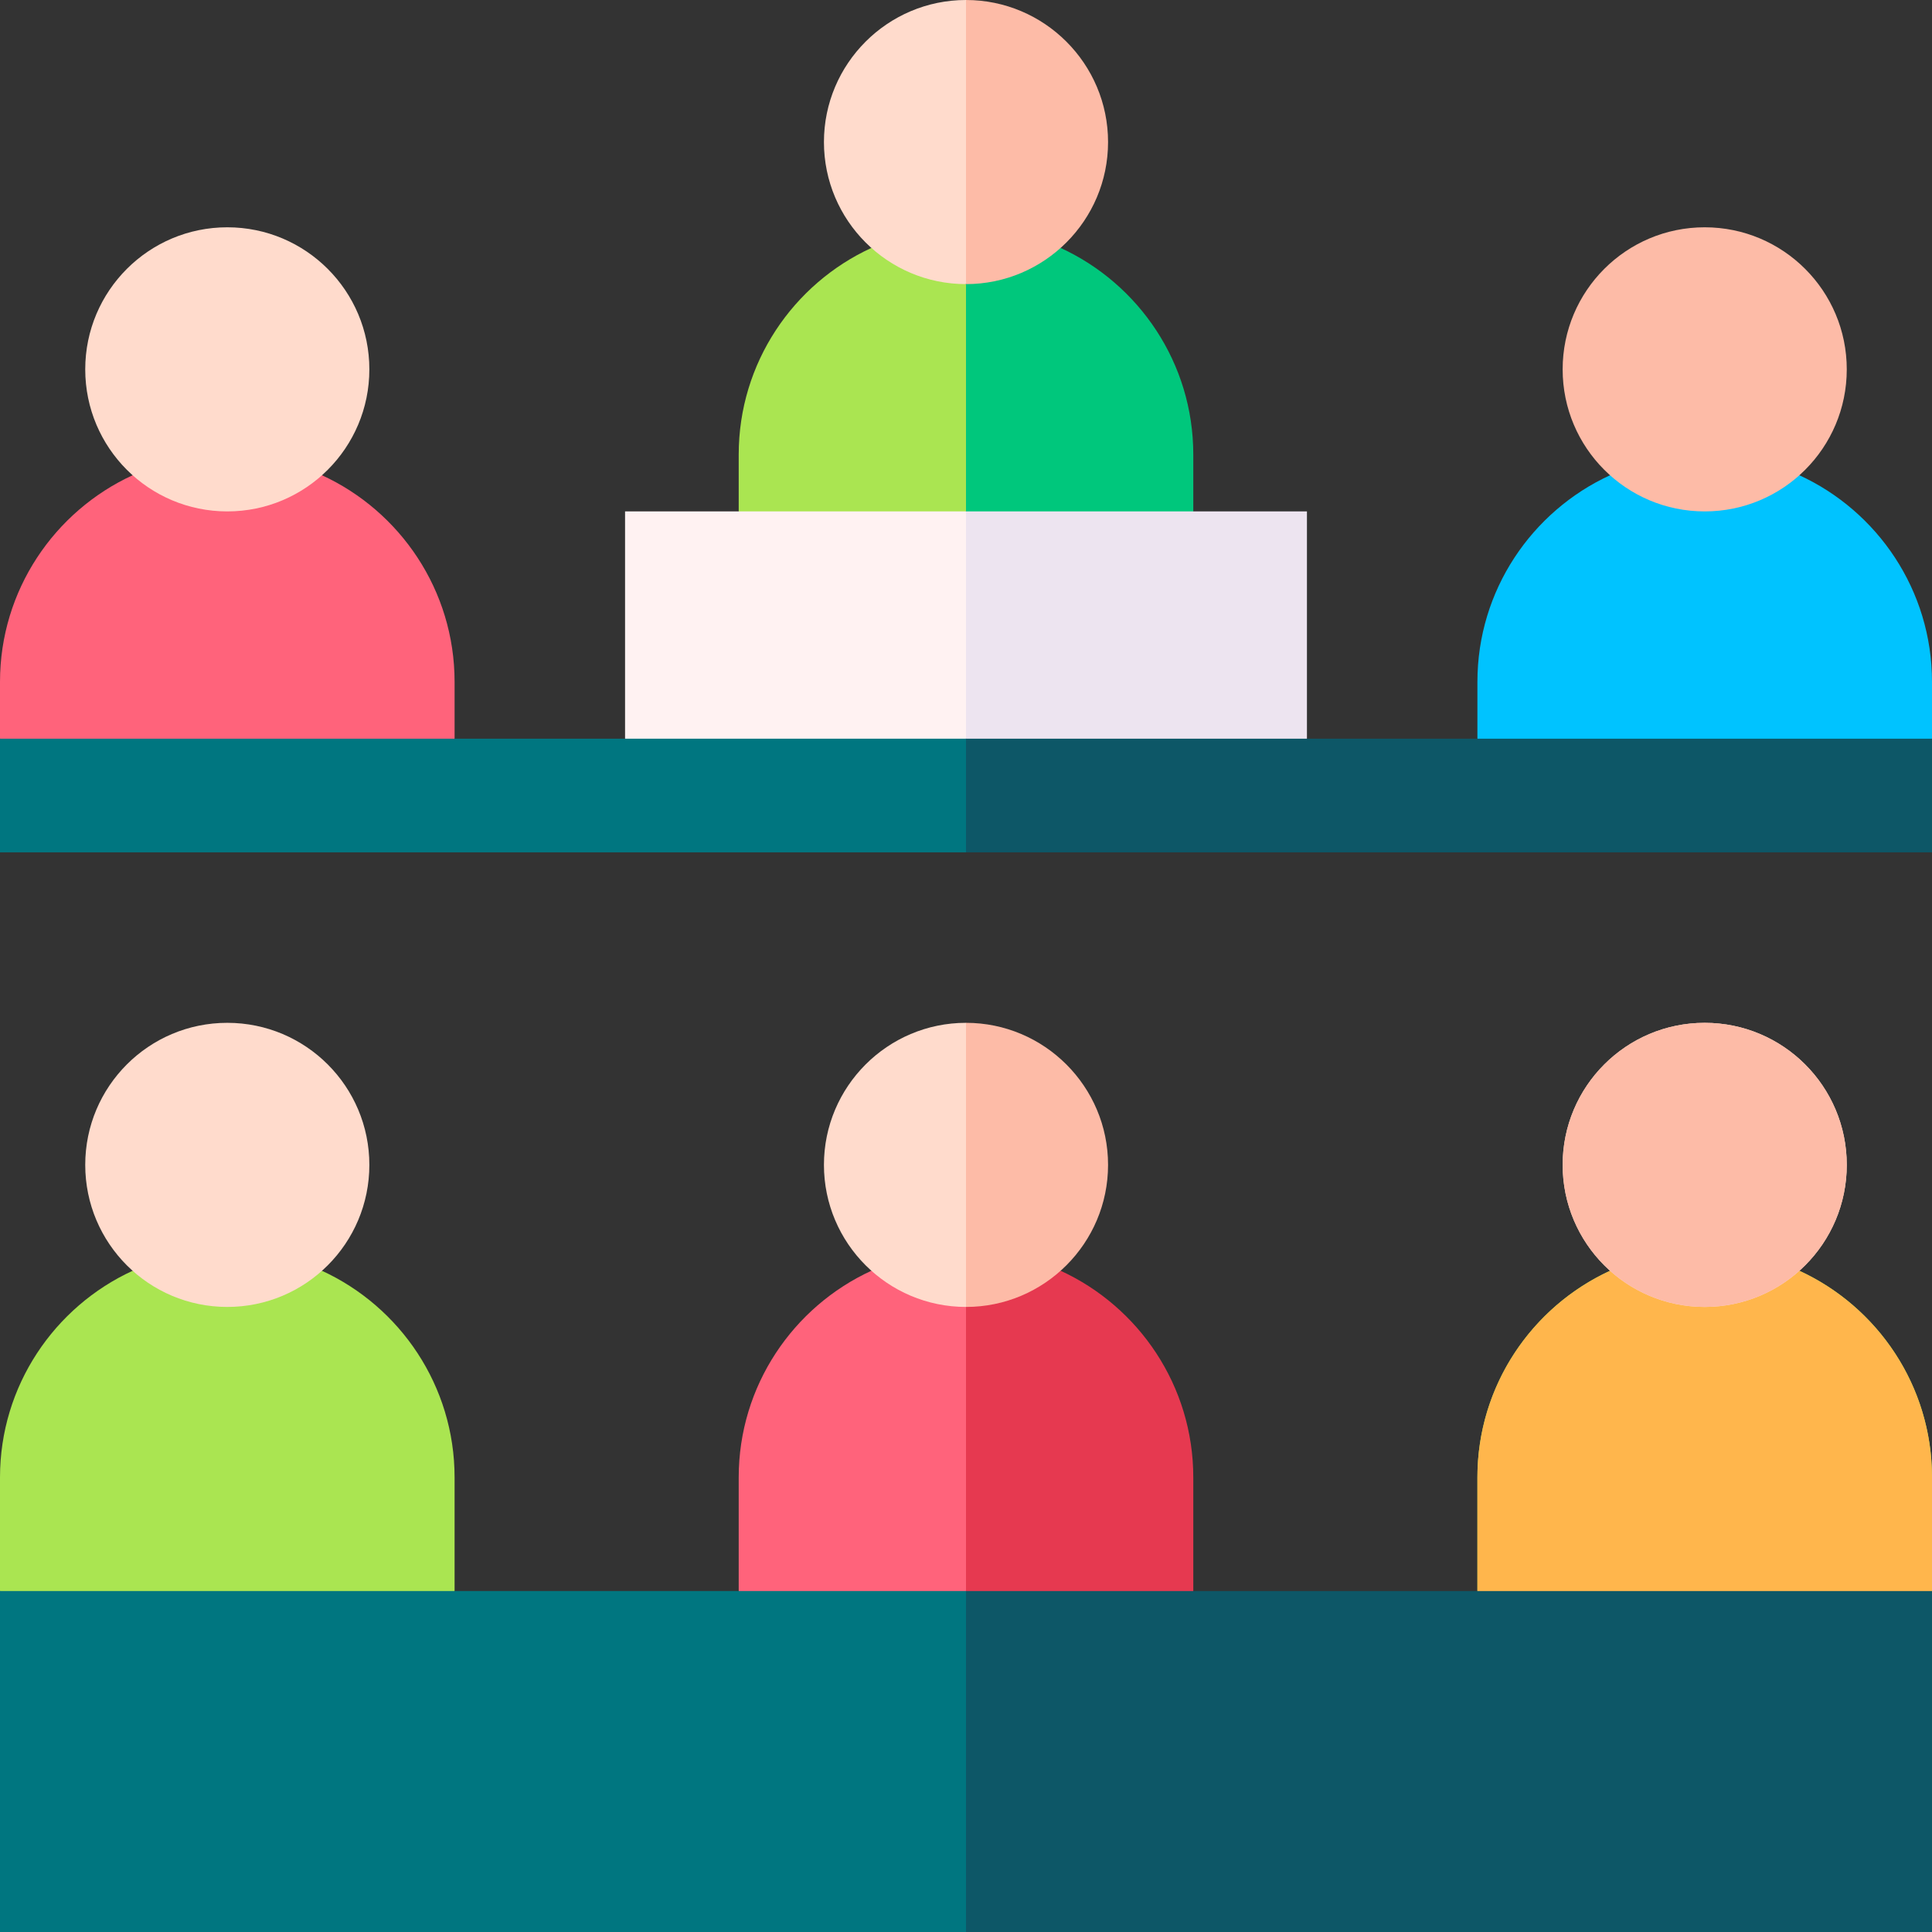
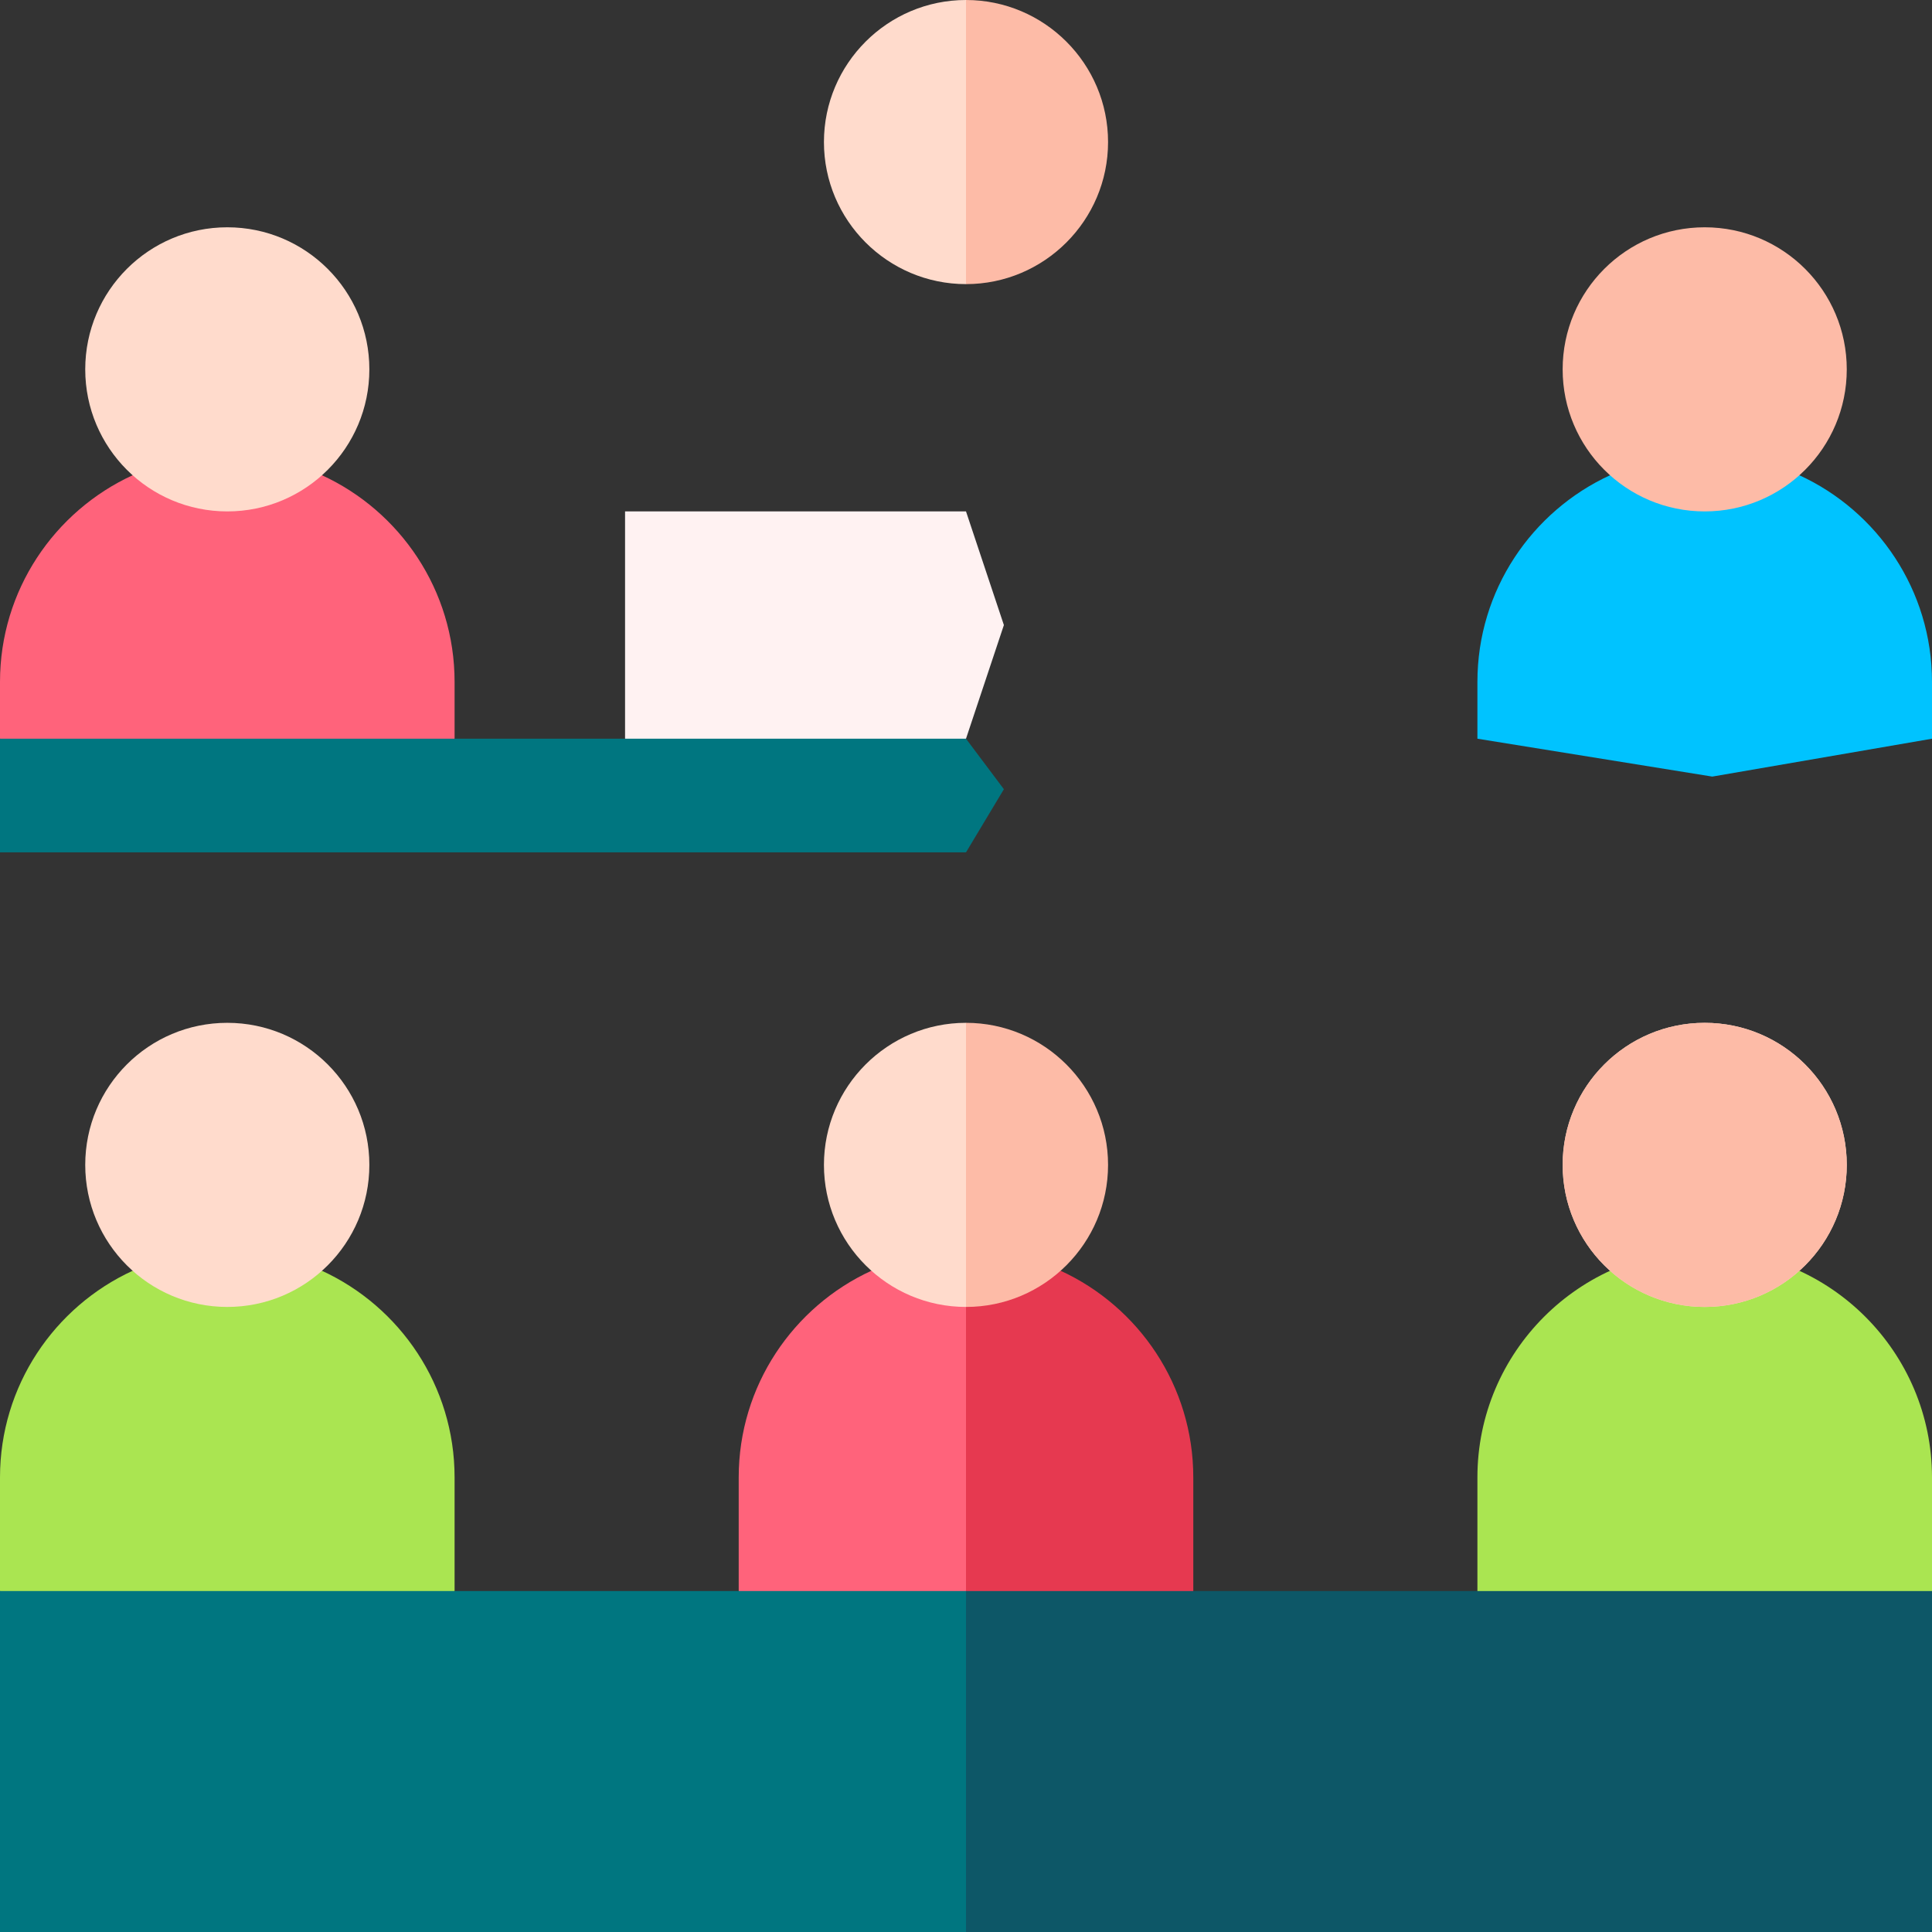
<svg xmlns="http://www.w3.org/2000/svg" id="Layer_1" enable-background="new 0 0 510 510" height="512" viewBox="0 0 510 510" width="512">
  <rect x="0" y="0" width="510" height="510" fill="#333333" stroke="none" />
  <g>
    <g>
      <path d="m474.97 125.446-49.944.002c-20.651 9.491-35.026 30.375-35.026 54.552v15l62 10 58-10v-15c0-24.179-14.376-45.064-35.03-54.554z" fill="#00c3ff" />
      <circle cx="450" cy="97.5" fill="#fdbba7" r="37.5" />
      <path d="m510 435h-120v-45c0-33.084 26.916-60 60-60s60 26.916 60 60z" fill="#aae551" />
      <path d="m84.97 335.446-49.943.001c-20.652 9.492-35.027 30.375-35.027 54.553v30l60 12 60-12v-30c0-24.179-14.376-45.064-35.03-54.554z" fill="#aae551" />
      <circle cx="60" cy="307.5" fill="#ffdbcc" r="37.5" />
-       <path d="m474.97 335.446-49.943.001c-20.652 9.492-35.027 30.375-35.027 54.553v30l60 12 60-12v-30c0-24.179-14.376-45.064-35.03-54.554z" fill="#ffb64c" />
      <circle cx="450" cy="307.5" fill="#ffdbcc" r="37.5" />
      <circle cx="450" cy="307.5" fill="#fdbba7" r="37.5" />
      <path d="m84.97 125.446-49.944.002c-20.651 9.491-35.026 30.375-35.026 54.552v15l62 10 58-10v-15c0-24.179-14.376-45.064-35.03-54.554z" fill="#ff637b" />
      <circle cx="60" cy="97.5" fill="#ffdbcc" r="37.5" />
      <path d="m230.033 335.444c-20.655 9.491-35.033 30.376-35.033 54.556v30l27.667 10 32.333-10 10-39.5-10-35.5z" fill="#ff637b" />
      <path d="m279.98 335.45-24.98 9.55v75l27.833 10 32.167-10v-30c0-24.175-14.372-45.056-35.02-54.55z" fill="#e63950" />
-       <path d="m230.026 65.447c-20.651 9.492-35.026 30.376-35.026 54.553v15l26 10 34-10 10-28.5-10-31.5z" fill="#aae551" />
-       <path d="m279.97 65.446-24.97 9.554v60l26.75 10 33.25-10v-15c0-24.179-14.376-45.063-35.03-54.554z" fill="#00c77c" />
      <path d="m255 135c-10.534 0-75.727 0-90 0v60l42 10 48-10 10-30z" fill="#fff2f2" />
-       <path d="m255 195 45 10 45-10v-60c-11.007 0-80.336 0-90 0z" fill="#ede4f0" />
      <path d="m195 420h-195v90h255l10-50.333-10-39.667z" fill="#007680" />
-       <path d="m255 510h255v-90h-195-60z" fill="#0d5767" />
+       <path d="m255 510h255v-90h-195-60" fill="#0d5767" />
      <path d="m0 195v30h255l10-16.667-10-13.333c-11.203 0-243.808 0-255 0z" fill="#007680" />
-       <path d="m510 195c-11.194 0-243.799 0-255 0v30h255z" fill="#0d5767" />
      <path d="m217.5 307.5c0 20.678 16.822 37.5 37.5 37.5l10-37.5-10-37.5c-20.678 0-37.5 16.822-37.5 37.5z" fill="#ffdbcc" />
      <path d="m255 270v75c20.678 0 37.5-16.822 37.5-37.5s-16.822-37.5-37.5-37.5z" fill="#fdbba7" />
      <path d="m217.5 37.5c0 20.678 16.822 37.5 37.5 37.5l10-37.5-10-37.5c-20.678 0-37.5 16.823-37.5 37.5z" fill="#ffdbcc" />
      <path d="m292.5 37.5c0-20.677-16.822-37.5-37.5-37.5v75c20.678 0 37.5-16.822 37.5-37.5z" fill="#fdbba7" />
    </g>
  </g>
</svg>